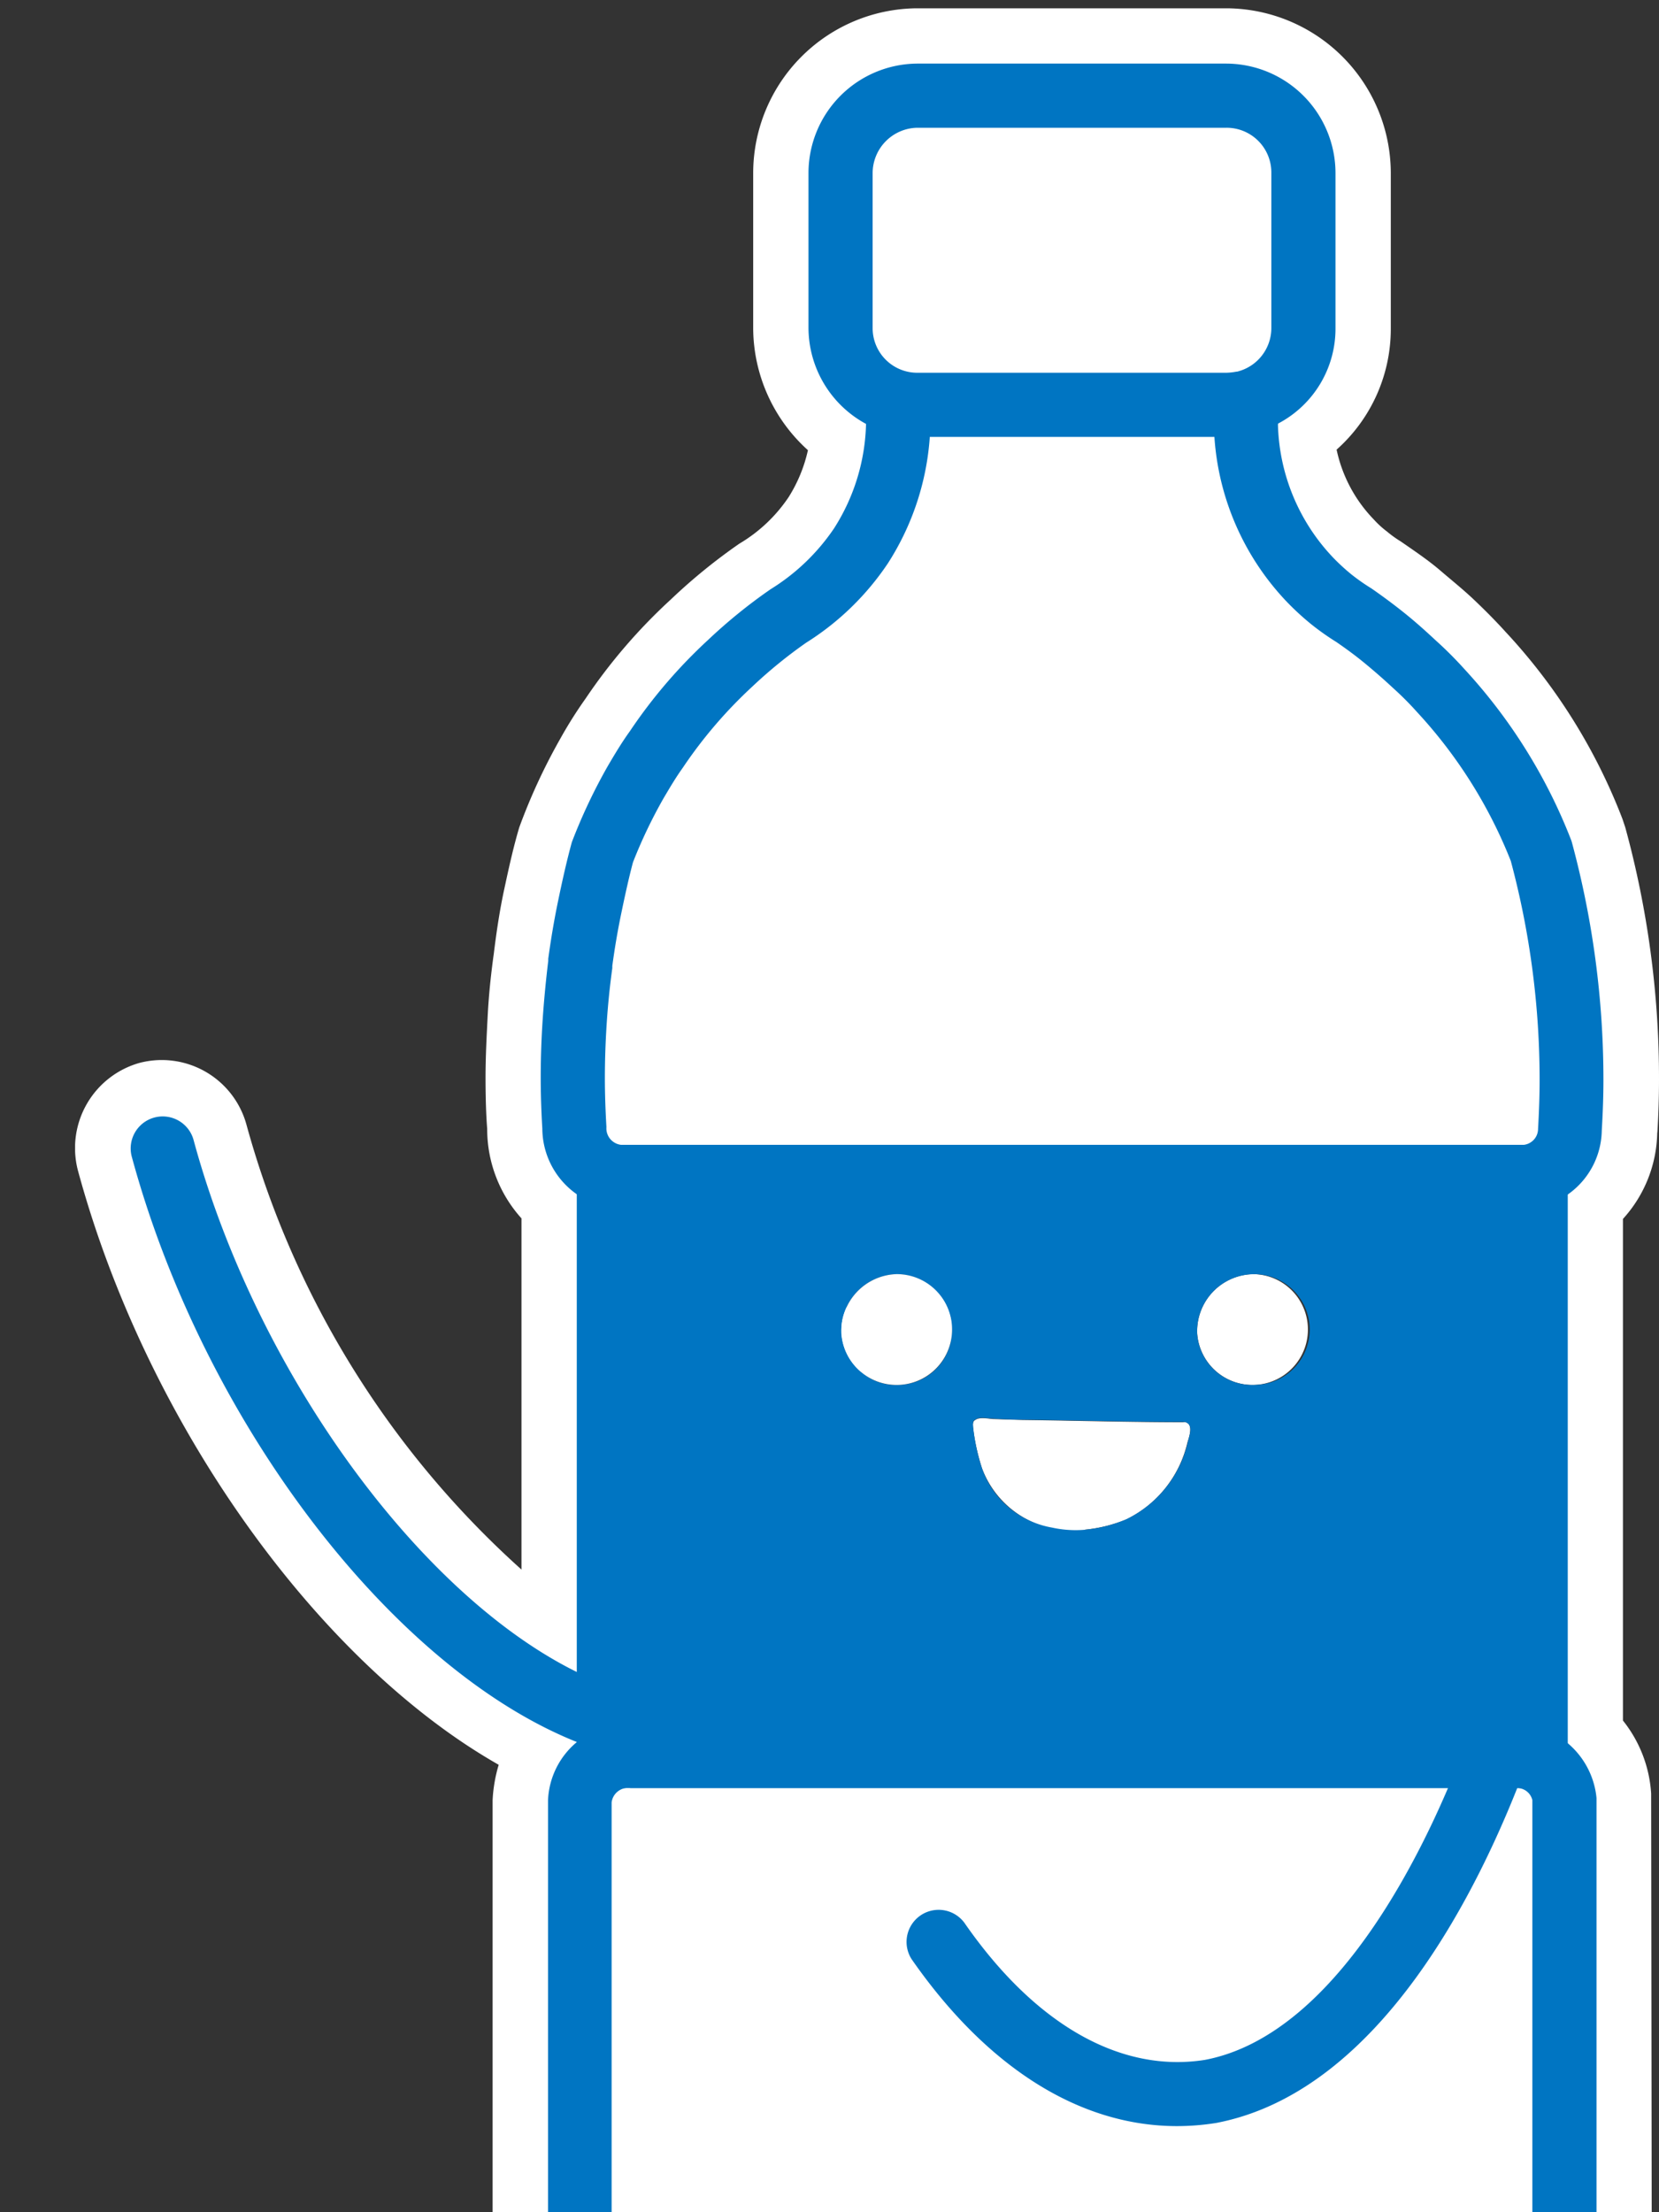
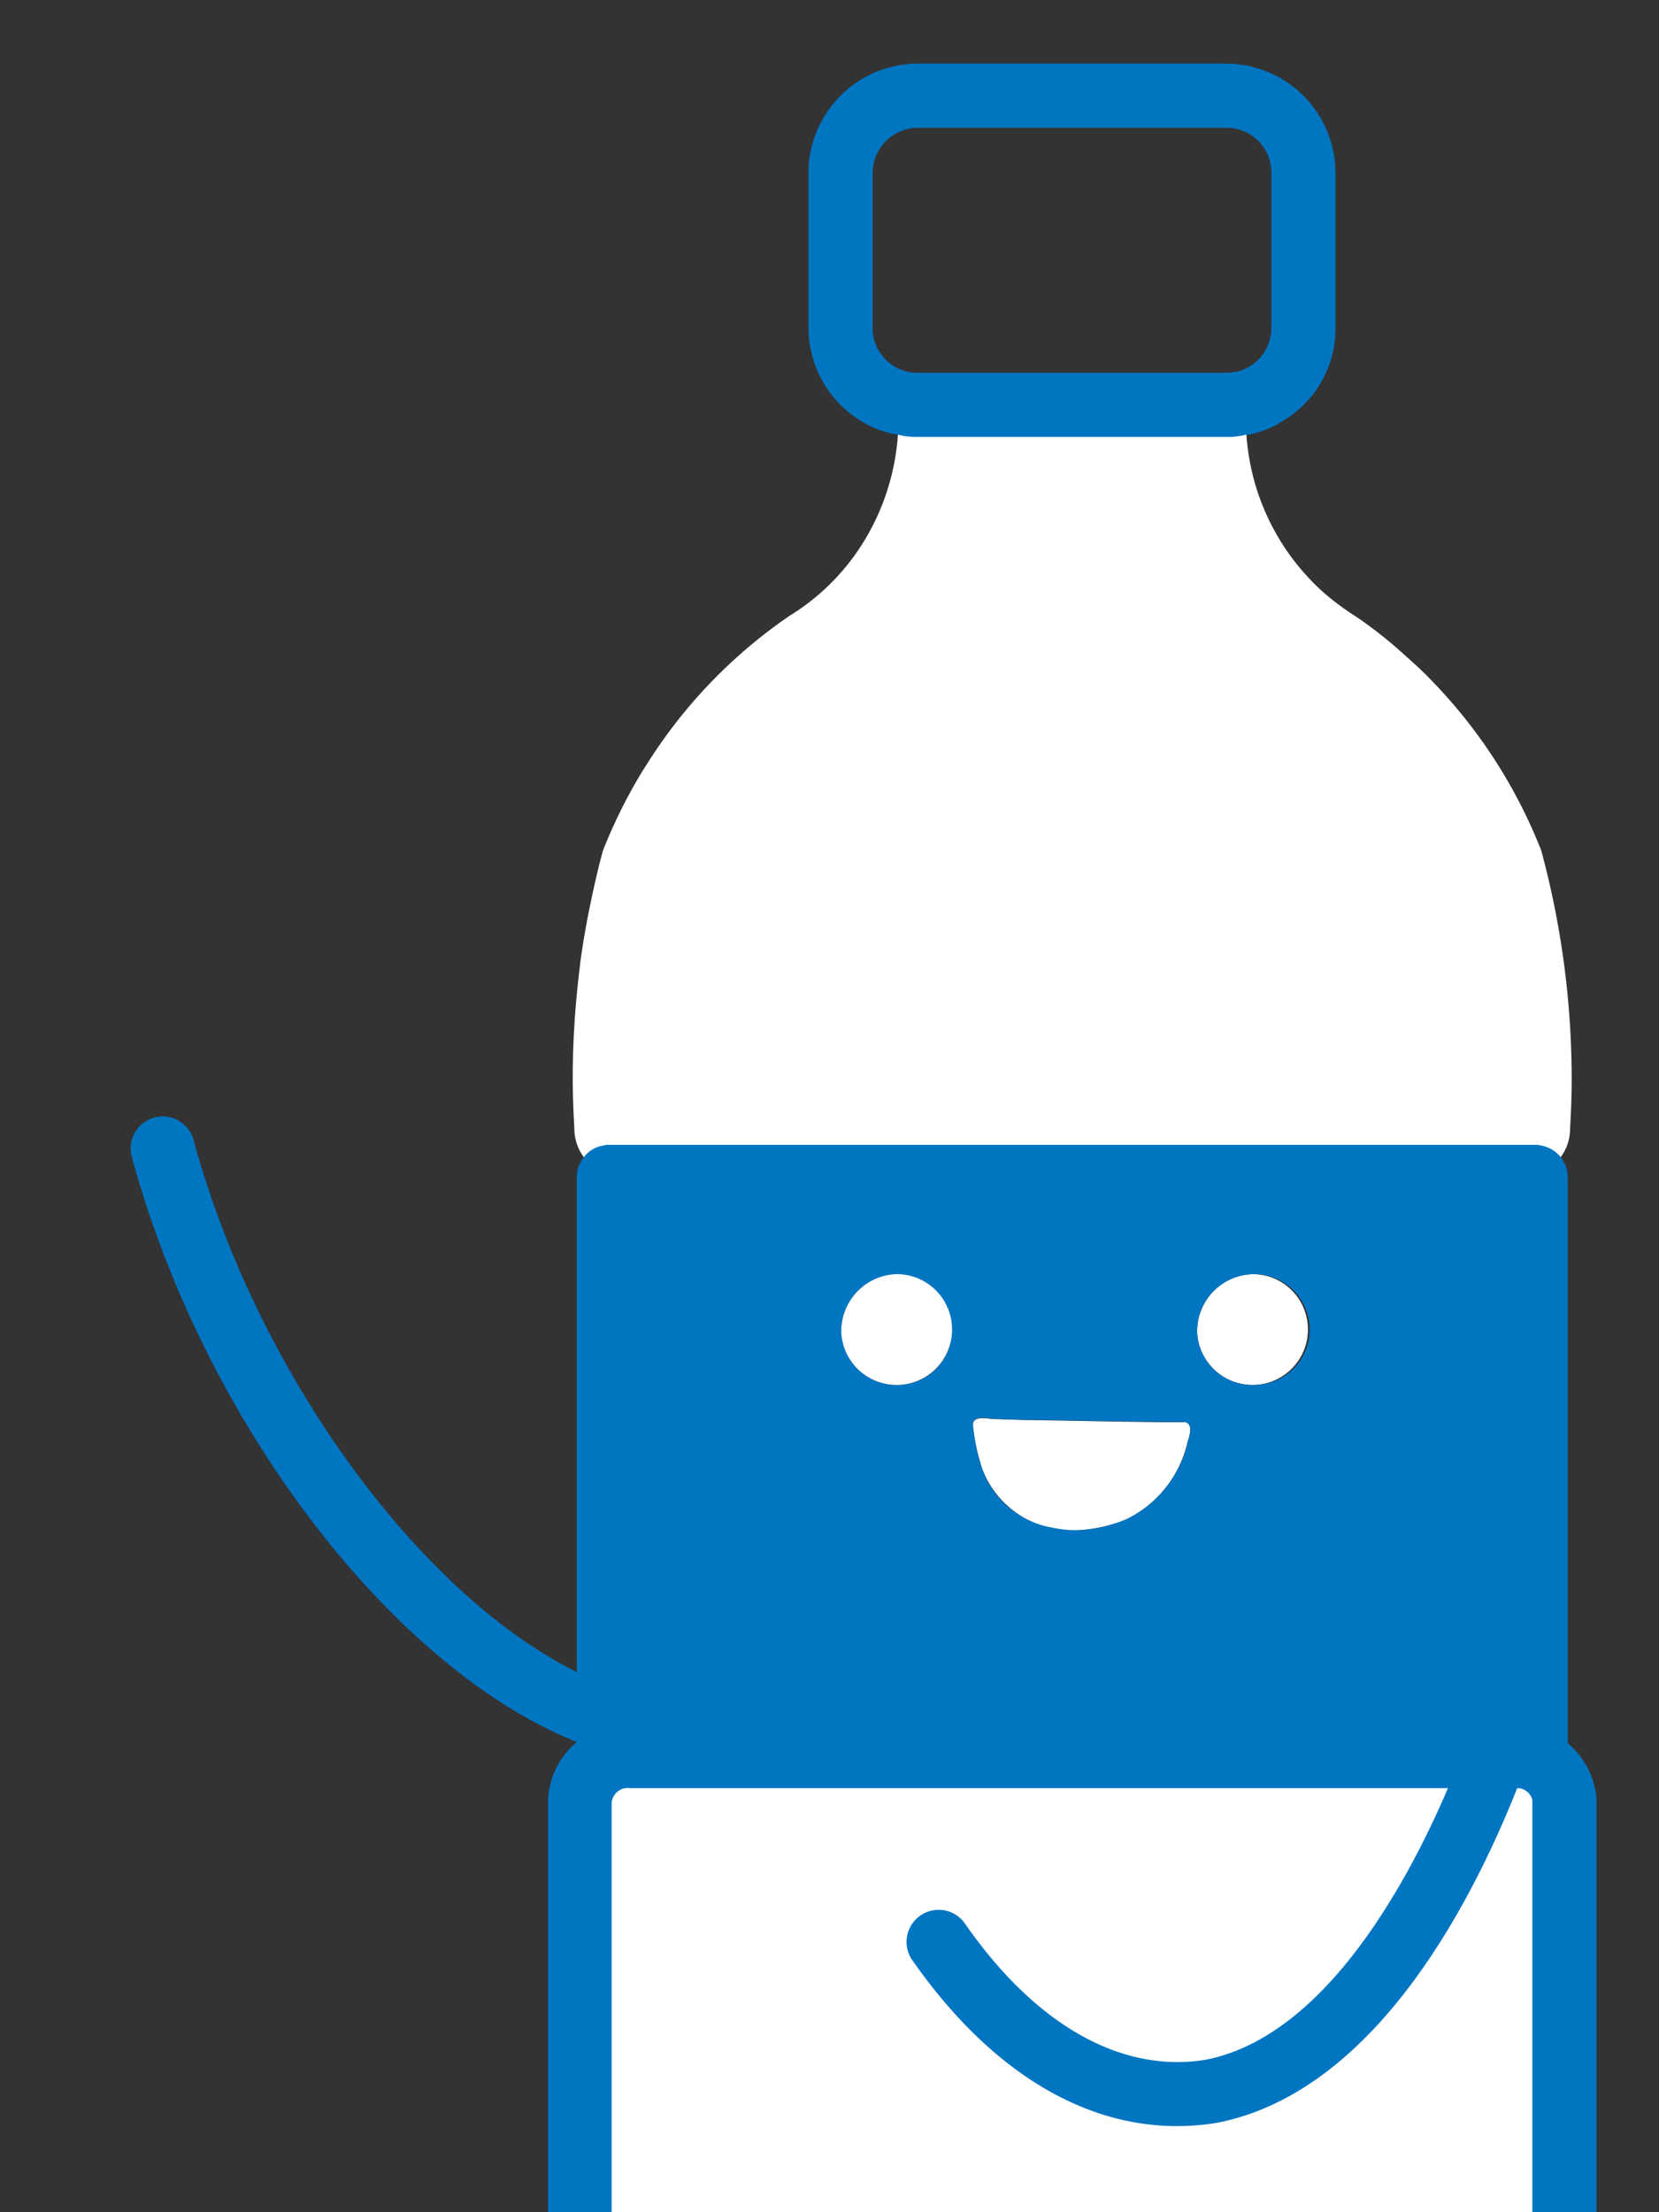
<svg xmlns="http://www.w3.org/2000/svg" width="30" height="40" viewBox="0 0 30 40">
  <rect x="0" y="0" width="30" height="40" fill="#333333" stroke="none" />
  <defs>
    <clipPath id="clip-path">
      <rect id="Rectangle_1488" data-name="Rectangle 1488" width="30" height="40" transform="translate(1884 249)" fill="#fff" />
    </clipPath>
    <clipPath id="clip-path-2">
      <rect id="Rectangle_1487" data-name="Rectangle 1487" width="28.642" height="39.85" transform="translate(0 0)" fill="none" />
    </clipPath>
  </defs>
  <g id="Mask_Group_85" data-name="Mask Group 85" transform="translate(-1884 -249)" clip-path="url(#clip-path)">
    <g id="Group_2502" data-name="Group 2502" transform="translate(1885.358 249.15)">
      <g id="Group_2502-2" data-name="Group 2502" clip-path="url(#clip-path-2)">
-         <path id="Path_13313" data-name="Path 13313" d="M16.472,22.7l-.81.6-.8.59.99-.07,1-.07a2,2,0,0,0-.38-1.05m-1.62,1.2h-.01l-.89-.41-.91-.42a2.144,2.144,0,0,0-.18.93v.02a1.937,1.937,0,0,0,.68,1.38l.67-.75.65-.74Zm3.33,2.61a1.057,1.057,0,0,1-.31-.02l-.21.98-.2.98a3.2,3.2,0,0,0,.63.07c.08,0,.16-.01.25-.01Zm0,0a1.057,1.057,0,0,1-.31-.02l-.21.98-.2.98a3.2,3.2,0,0,0,.63.07c.08,0,.16-.01.25-.01Zm-2.52-3.21-.8.59.99-.07,1-.07a2,2,0,0,0-.38-1.05Zm-.82.6-.89-.41-.91-.42a2.144,2.144,0,0,0-.18.93v.02a1.937,1.937,0,0,0,.68,1.38l.67-.75.65-.74-.01-.01Zm13.77-3.57q.03-.48.03-.96a17.16,17.16,0,0,0-.61-4.56l-.05-.15a10.454,10.454,0,0,0-2.11-3.38c-.19-.21-.39-.41-.58-.59s-.39-.34-.6-.52-.43-.33-.72-.53a2.058,2.058,0,0,1-.25-.18,1.7,1.7,0,0,1-.24-.22,2.581,2.581,0,0,1-.67-1.26,2.922,2.922,0,0,0,.98-2.2V2.98A2.985,2.985,0,0,0,20.822,0h-5.6a2.983,2.983,0,0,0-2.96,2.98v2.8a2.985,2.985,0,0,0,.99,2.21,2.675,2.675,0,0,1-.35.85,2.771,2.771,0,0,1-.89.84,10.289,10.289,0,0,0-1.24,1.01,10,10,0,0,0-1.54,1.79,7.749,7.749,0,0,0-.46.73,10.681,10.681,0,0,0-.74,1.6c-.11.37-.19.74-.27,1.11s-.14.76-.19,1.17c-.05.36-.09.73-.11,1.11s-.04.76-.04,1.14c0,.34.01.68.03.92a2.409,2.409,0,0,0,.62,1.62v6.35A16.777,16.777,0,0,1,3.1,20.19a1.588,1.588,0,0,0-1.94-1.12,1.6,1.6,0,0,0-1.11,1.94c1.24,4.58,4.34,8.89,7.61,10.75a2.678,2.678,0,0,0-.11.64v7.45h20.96l-.01-7.57a2.345,2.345,0,0,0-.51-1.32V21.89a2.376,2.376,0,0,0,.62-1.56m-2.1,19.17H9.552l-.01-7.04a.485.485,0,0,1,.11-.28.17.17,0,0,1,.06-.06l.36-.31V20.92l-.43-.3a.319.319,0,0,1-.07-.06.527.527,0,0,1-.12-.36c-.02-.27-.03-.57-.03-.86,0-.34.01-.67.03-1s.06-.66.1-1.02c.05-.33.1-.67.17-.99s.14-.66.2-.9a10.676,10.676,0,0,1,.59-1.24c.11-.18.22-.37.36-.56a7.771,7.771,0,0,1,1.27-1.48,8.737,8.737,0,0,1,.97-.8,4.676,4.676,0,0,0,1.46-1.41,4.6,4.6,0,0,0,.73-2.19,1.477,1.477,0,0,0,.01-.21l.01-.37V6.92l-.54-.29a.959.959,0,0,1-.52-.85V2.98a.971.971,0,0,1,.96-.98h5.6a.973.973,0,0,1,.97.98v2.8a.96.96,0,0,1-.5.85l-.55.28v.26l.01.36a1.635,1.635,0,0,0,.02.22,4.569,4.569,0,0,0,1.26,2.87,5.626,5.626,0,0,0,.43.4,4.02,4.02,0,0,0,.42.29c.2.14.38.28.54.4.17.15.34.29.52.46a4.911,4.911,0,0,1,.45.46,8.666,8.666,0,0,1,1.71,2.71,15.231,15.231,0,0,1,.54,4.03c0,.29-.01.57-.03.86v.06a.357.357,0,0,1-.12.27.435.435,0,0,1-.07.06l-.43.3V31.85l.16.13.21.17a.138.138,0,0,0,.04.03.439.439,0,0,1,.11.18Zm-8.33-12.99a1.057,1.057,0,0,1-.31-.02l-.21.98-.2.98a3.2,3.2,0,0,0,.63.07c.08,0,.16-.01.25-.01Zm-2.52-3.21-.8.59.99-.07,1-.07a2,2,0,0,0-.38-1.05Zm-.82.6-.89-.41-.91-.42a2.144,2.144,0,0,0-.18.93v.02a1.937,1.937,0,0,0,.68,1.38l.67-.75.65-.74-.01-.01Z" fill="#fff" />
        <path id="Path_13314" data-name="Path 13314" d="M26.932,32.4v7.45H9.122V32.4a1.058,1.058,0,0,1,.13-.39.85.85,0,0,1,.63-.4c.01.01.01,0,.01,0H9.9a.248.248,0,0,1,.09-.01h16.07a.587.587,0,0,1,.23.04.791.791,0,0,1,.51.38.722.722,0,0,1,.13.38" fill="#fff" />
        <path id="Path_13315" data-name="Path 13315" d="M22.291,23.82a1,1,0,1,1-2,.139,1.032,1.032,0,0,1,1-1.071,1,1,0,0,1,1,.932" fill="#fff" />
-         <path id="Path_13316" data-name="Path 13316" d="M20.826,1.58a1.4,1.4,0,0,1,1.39,1.4v2.8A1.394,1.394,0,0,1,21.11,7.14H21.1a1.543,1.543,0,0,1-.278.029h-5.6a1.4,1.4,0,0,1-1.39-1.39v-2.8a1.4,1.4,0,0,1,1.39-1.4Z" fill="#fff" />
        <path id="Path_13317" data-name="Path 13317" d="M21.173,7.522a4.2,4.2,0,0,0,1.164,2.809,3.548,3.548,0,0,0,.377.347,4.4,4.4,0,0,0,.428.307c.191.128.377.267.556.412s.348.3.516.451.33.319.486.487a9.248,9.248,0,0,1,1.813,2.895,15.853,15.853,0,0,1,.55,4.141c0,.3-.012.591-.029.886a.868.868,0,0,1-.869.869H9.891a.871.871,0,0,1-.863-.869c-.017-.306-.029-.613-.029-.92q0-.513.035-1.025V18.3c.023-.348.058-.689.1-1.025v-.012c.047-.341.105-.683.174-1.019s.145-.678.237-1.014a9.5,9.5,0,0,1,.6-1.245c.116-.2.237-.388.365-.579a9.142,9.142,0,0,1,2.409-2.421,4.079,4.079,0,0,0,1.292-1.262,4.246,4.246,0,0,0,.677-2.207l.348-.347h5.589A1.553,1.553,0,0,0,21.1,7.14h0Z" fill="#fff" />
        <path id="Path_13318" data-name="Path 13318" d="M20.044,25.563a.109.109,0,0,1,.07.017c.1.064.028.261,0,.354a2.067,2.067,0,0,1-1.106,1.39,2.662,2.662,0,0,1-.753.185A1.736,1.736,0,0,1,16.4,26.4a3.889,3.889,0,0,1-.162-.736.365.365,0,0,1,0-.081.073.073,0,0,1,.041-.058c.075-.057.237-.023.312-.017l.539.017c.973.012,1.94.041,2.913.041" fill="#fff" />
        <path id="Path_13319" data-name="Path 13319" d="M9.652,31.6h16.76V21.13H9.652Zm8.61-4.09a1.98,1.98,0,0,1-.6-.04A1.636,1.636,0,0,1,16.4,26.4a3.608,3.608,0,0,1-.16-.74c0-.03-.01-.06,0-.08a.055.055,0,0,1,.04-.06c.07-.06.23-.02.31-.02.18.01.36.02.54.02.97.01,1.94.04,2.91.04a.1.1,0,0,1,.07.02c.11.06.03.26.01.35a2.059,2.059,0,0,1-1.11,1.39,2.509,2.509,0,0,1-.75.19m-2.41-3.69a.981.981,0,0,1-.93,1.07.949.949,0,0,1-.71-.24.969.969,0,0,1-.35-.69.922.922,0,0,1,.09-.47,1.027,1.027,0,0,1,.9-.6,1,1,0,0,1,1,.93m5.51,1.07a1,1,0,0,1-1.07-.93,1.031,1.031,0,0,1,1-1.07,1,1,0,0,1,.07,2" fill="#0075c2" />
        <path id="Path_13320" data-name="Path 13320" d="M15.856,23.82a1,1,0,1,1-2,.139,1.032,1.032,0,0,1,1-1.071,1,1,0,0,1,1,.932" fill="#fff" />
        <path id="Path_13321" data-name="Path 13321" d="M9.312,16.244c-.07.336-.127.678-.174,1.019.047-.341.1-.683.174-1.019" fill="#fff" />
-         <path id="Path_13322" data-name="Path 13322" d="M9.138,17.275q-.069.5-.1,1.025c.023-.342.058-.683.1-1.025" fill="#fff" />
        <path id="Path_13323" data-name="Path 13323" d="M9.034,18.312C9.011,18.654,9,19,9,19.337c0-.342.012-.683.035-1.025" fill="#fff" />
        <path id="Path_13324" data-name="Path 13324" d="M20.822,1h-5.6a1.98,1.98,0,0,0-1.96,1.98v2.8a1.981,1.981,0,0,0,1.05,1.74,1.742,1.742,0,0,0,.57.19,1.342,1.342,0,0,0,.35.04h5.59a1.343,1.343,0,0,0,.35-.04h.06a2.308,2.308,0,0,0,.52-.19V7.51a1.937,1.937,0,0,0,1.04-1.73V2.98A1.982,1.982,0,0,0,20.822,1m-5.59,5.59a.807.807,0,0,1-.81-.81V2.98a.822.822,0,0,1,.81-.82h5.59a.809.809,0,0,1,.81.82v2.8a.812.812,0,0,1-.62.79H21a1.1,1.1,0,0,1-.18.02Z" fill="#0075c2" />
-         <path id="Path_13325" data-name="Path 13325" d="M26.165,21.706H9.891a1.457,1.457,0,0,1-1.442-1.448c-.017-.285-.029-.6-.029-.921,0-.354.012-.709.036-1.063s.059-.71.1-1.05l0-.037c.048-.355.108-.71.181-1.06s.15-.7.246-1.05a10.025,10.025,0,0,1,.65-1.376c.13-.221.256-.432.4-.631a9.262,9.262,0,0,1,1.411-1.647,9.543,9.543,0,0,1,1.133-.919,3.782,3.782,0,0,0,1.147-1.1,3.664,3.664,0,0,0,.579-1.9.579.579,0,0,1,.579-.566H14.9a.579.579,0,0,1,.566.591,4.838,4.838,0,0,1-.769,2.508,4.933,4.933,0,0,1-1.477,1.434,8.564,8.564,0,0,0-.981.8,8.274,8.274,0,0,0-1.25,1.461c-.133.186-.239.368-.347.55a8.915,8.915,0,0,0-.554,1.16c-.072.269-.143.592-.211.92s-.12.636-.163.955a.385.385,0,0,1,0,.04c-.044.322-.078.651-.1.984s-.034.67-.034,1c0,.3.011.592.028.888a.3.3,0,0,0,.292.323H26.165a.291.291,0,0,0,.29-.29c.018-.318.028-.6.028-.886a15.287,15.287,0,0,0-.521-3.959,8.624,8.624,0,0,0-1.689-2.685,5.726,5.726,0,0,0-.447-.448c-.168-.157-.333-.3-.5-.438s-.335-.261-.516-.386a4.711,4.711,0,0,1-.457-.323,4.866,4.866,0,0,1-.436-.4,4.777,4.777,0,0,1-1.324-3.2.579.579,0,0,1,.566-.592h.013a.579.579,0,0,1,.579.567,3.619,3.619,0,0,0,1,2.422,3.738,3.738,0,0,0,.326.3,3.606,3.606,0,0,0,.364.255c.229.159.425.306.615.459s.371.316.547.48a6.975,6.975,0,0,1,.523.523,9.764,9.764,0,0,1,1.921,3.072.456.456,0,0,1,.02.059,16.46,16.46,0,0,1,.57,4.292c0,.307-.012.614-.03.921a1.44,1.44,0,0,1-1.447,1.413" fill="#0075c2" />
        <path id="Path_13326" data-name="Path 13326" d="M26.862,20.77a.579.579,0,0,0-.37-.21.22.22,0,0,0-.08-.01H9.652a.2.2,0,0,0-.08.01.555.555,0,0,0-.37.21.588.588,0,0,0-.13.36V31.6a.559.559,0,0,0,.18.41.6.6,0,0,0,.4.17h16.76a.552.552,0,0,0,.39-.16.538.538,0,0,0,.19-.42V21.13a.588.588,0,0,0-.13-.36m-16.63.94h15.6v9.31h-15.6Z" fill="#0075c2" />
        <path id="Path_13327" data-name="Path 13327" d="M27.512,32.36v7.49h-1.16V32.4a.283.283,0,0,0-.27-.22H10.042a.3.3,0,0,0-.34.26v7.41H8.552V32.4a1.445,1.445,0,0,1,.52-1.05h.01a1.618,1.618,0,0,1,.57-.29,1.861,1.861,0,0,1,.34-.04h16.02a1.29,1.29,0,0,1,.4.06c.02,0,.04.01.07.01a1.48,1.48,0,0,1,1.03,1.27" fill="#0075c2" />
        <path id="Path_13328" data-name="Path 13328" d="M19.927,38.293c-1.755,0-3.431-1.051-4.8-3.018a.58.58,0,0,1,.953-.66c1.279,1.846,2.829,2.723,4.354,2.48,2.477-.474,4.1-4.084,4.691-5.658,0-.016.009-.032.014-.046.26-.682.4-1.188.449-1.354l.562.141.553.172c-.049.175-.2.7-.466,1.415,0,.014-.009.028-.014.041-.808,2.157-2.609,5.86-5.588,6.43a4.516,4.516,0,0,1-.712.057" fill="#0075c2" />
        <path id="Path_13329" data-name="Path 13329" d="M10.158,31.661a.608.608,0,0,1-.119-.012,4.775,4.775,0,0,1-.574-.159C6,30.363,2.371,25.745,1.021,20.75a.579.579,0,0,1,1.118-.3c1.236,4.573,4.615,8.941,7.694,9.944a3.751,3.751,0,0,0,.443.123.579.579,0,0,1-.118,1.146" fill="#0075c2" />
      </g>
    </g>
  </g>
</svg>